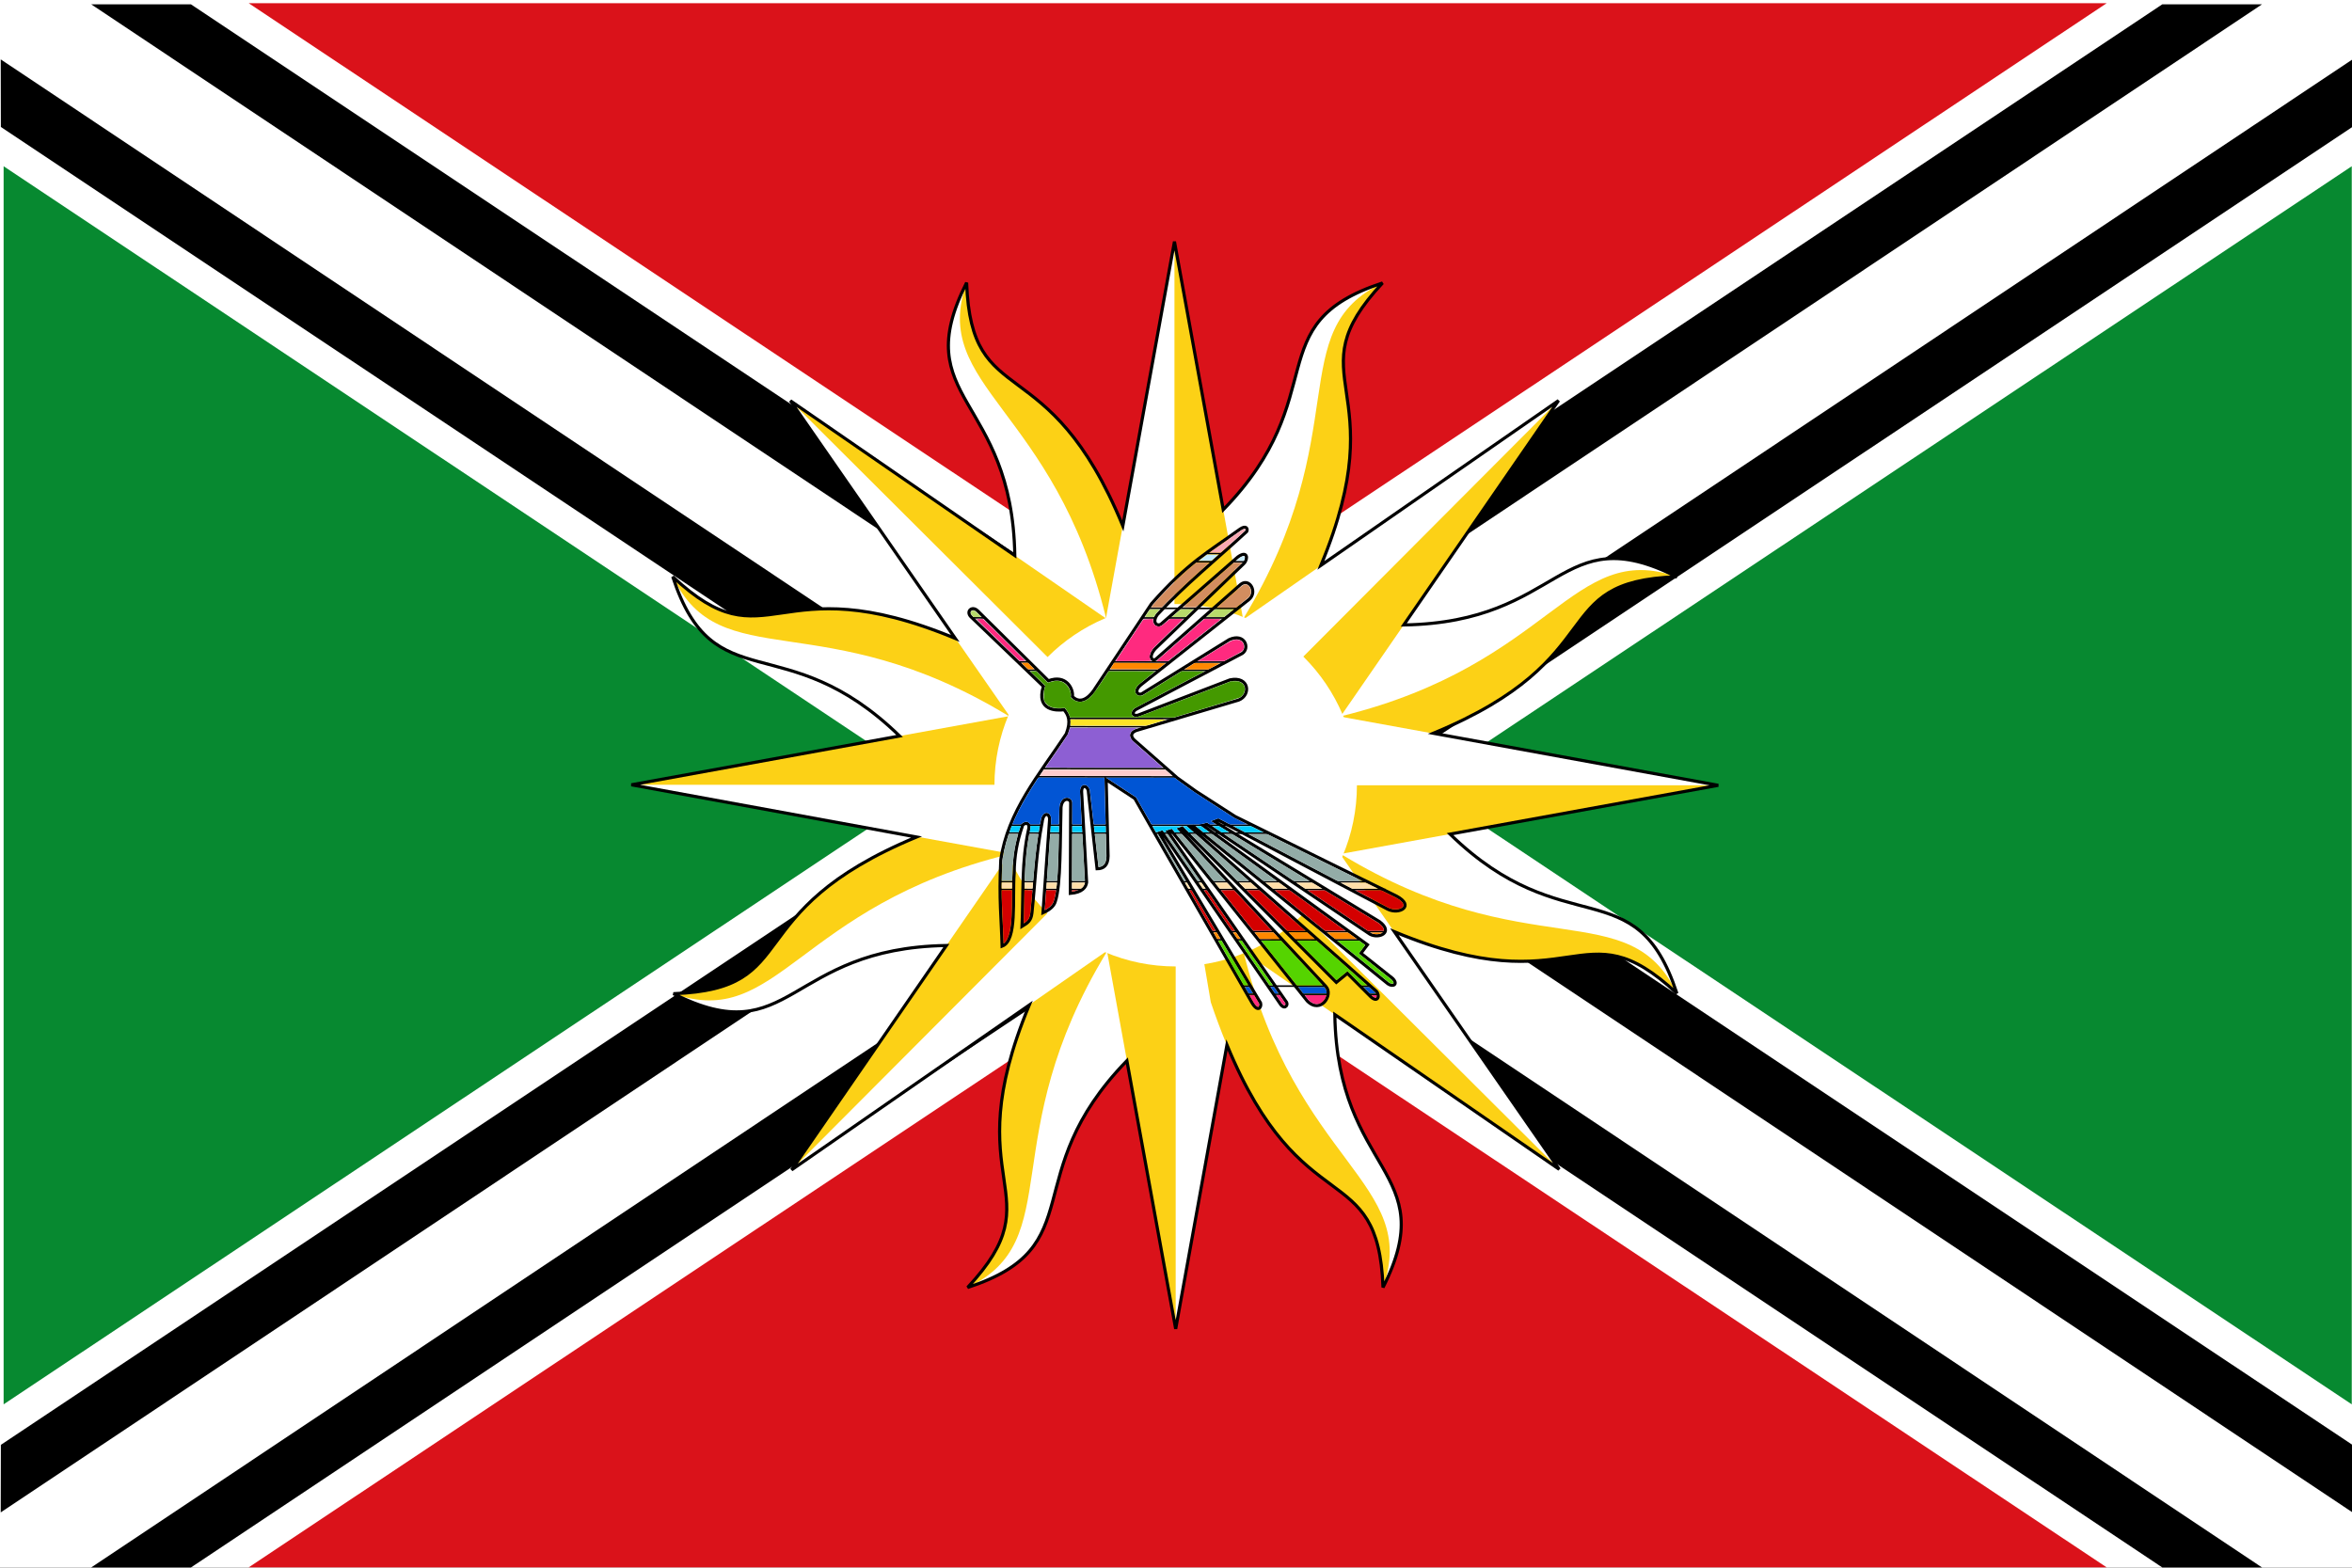
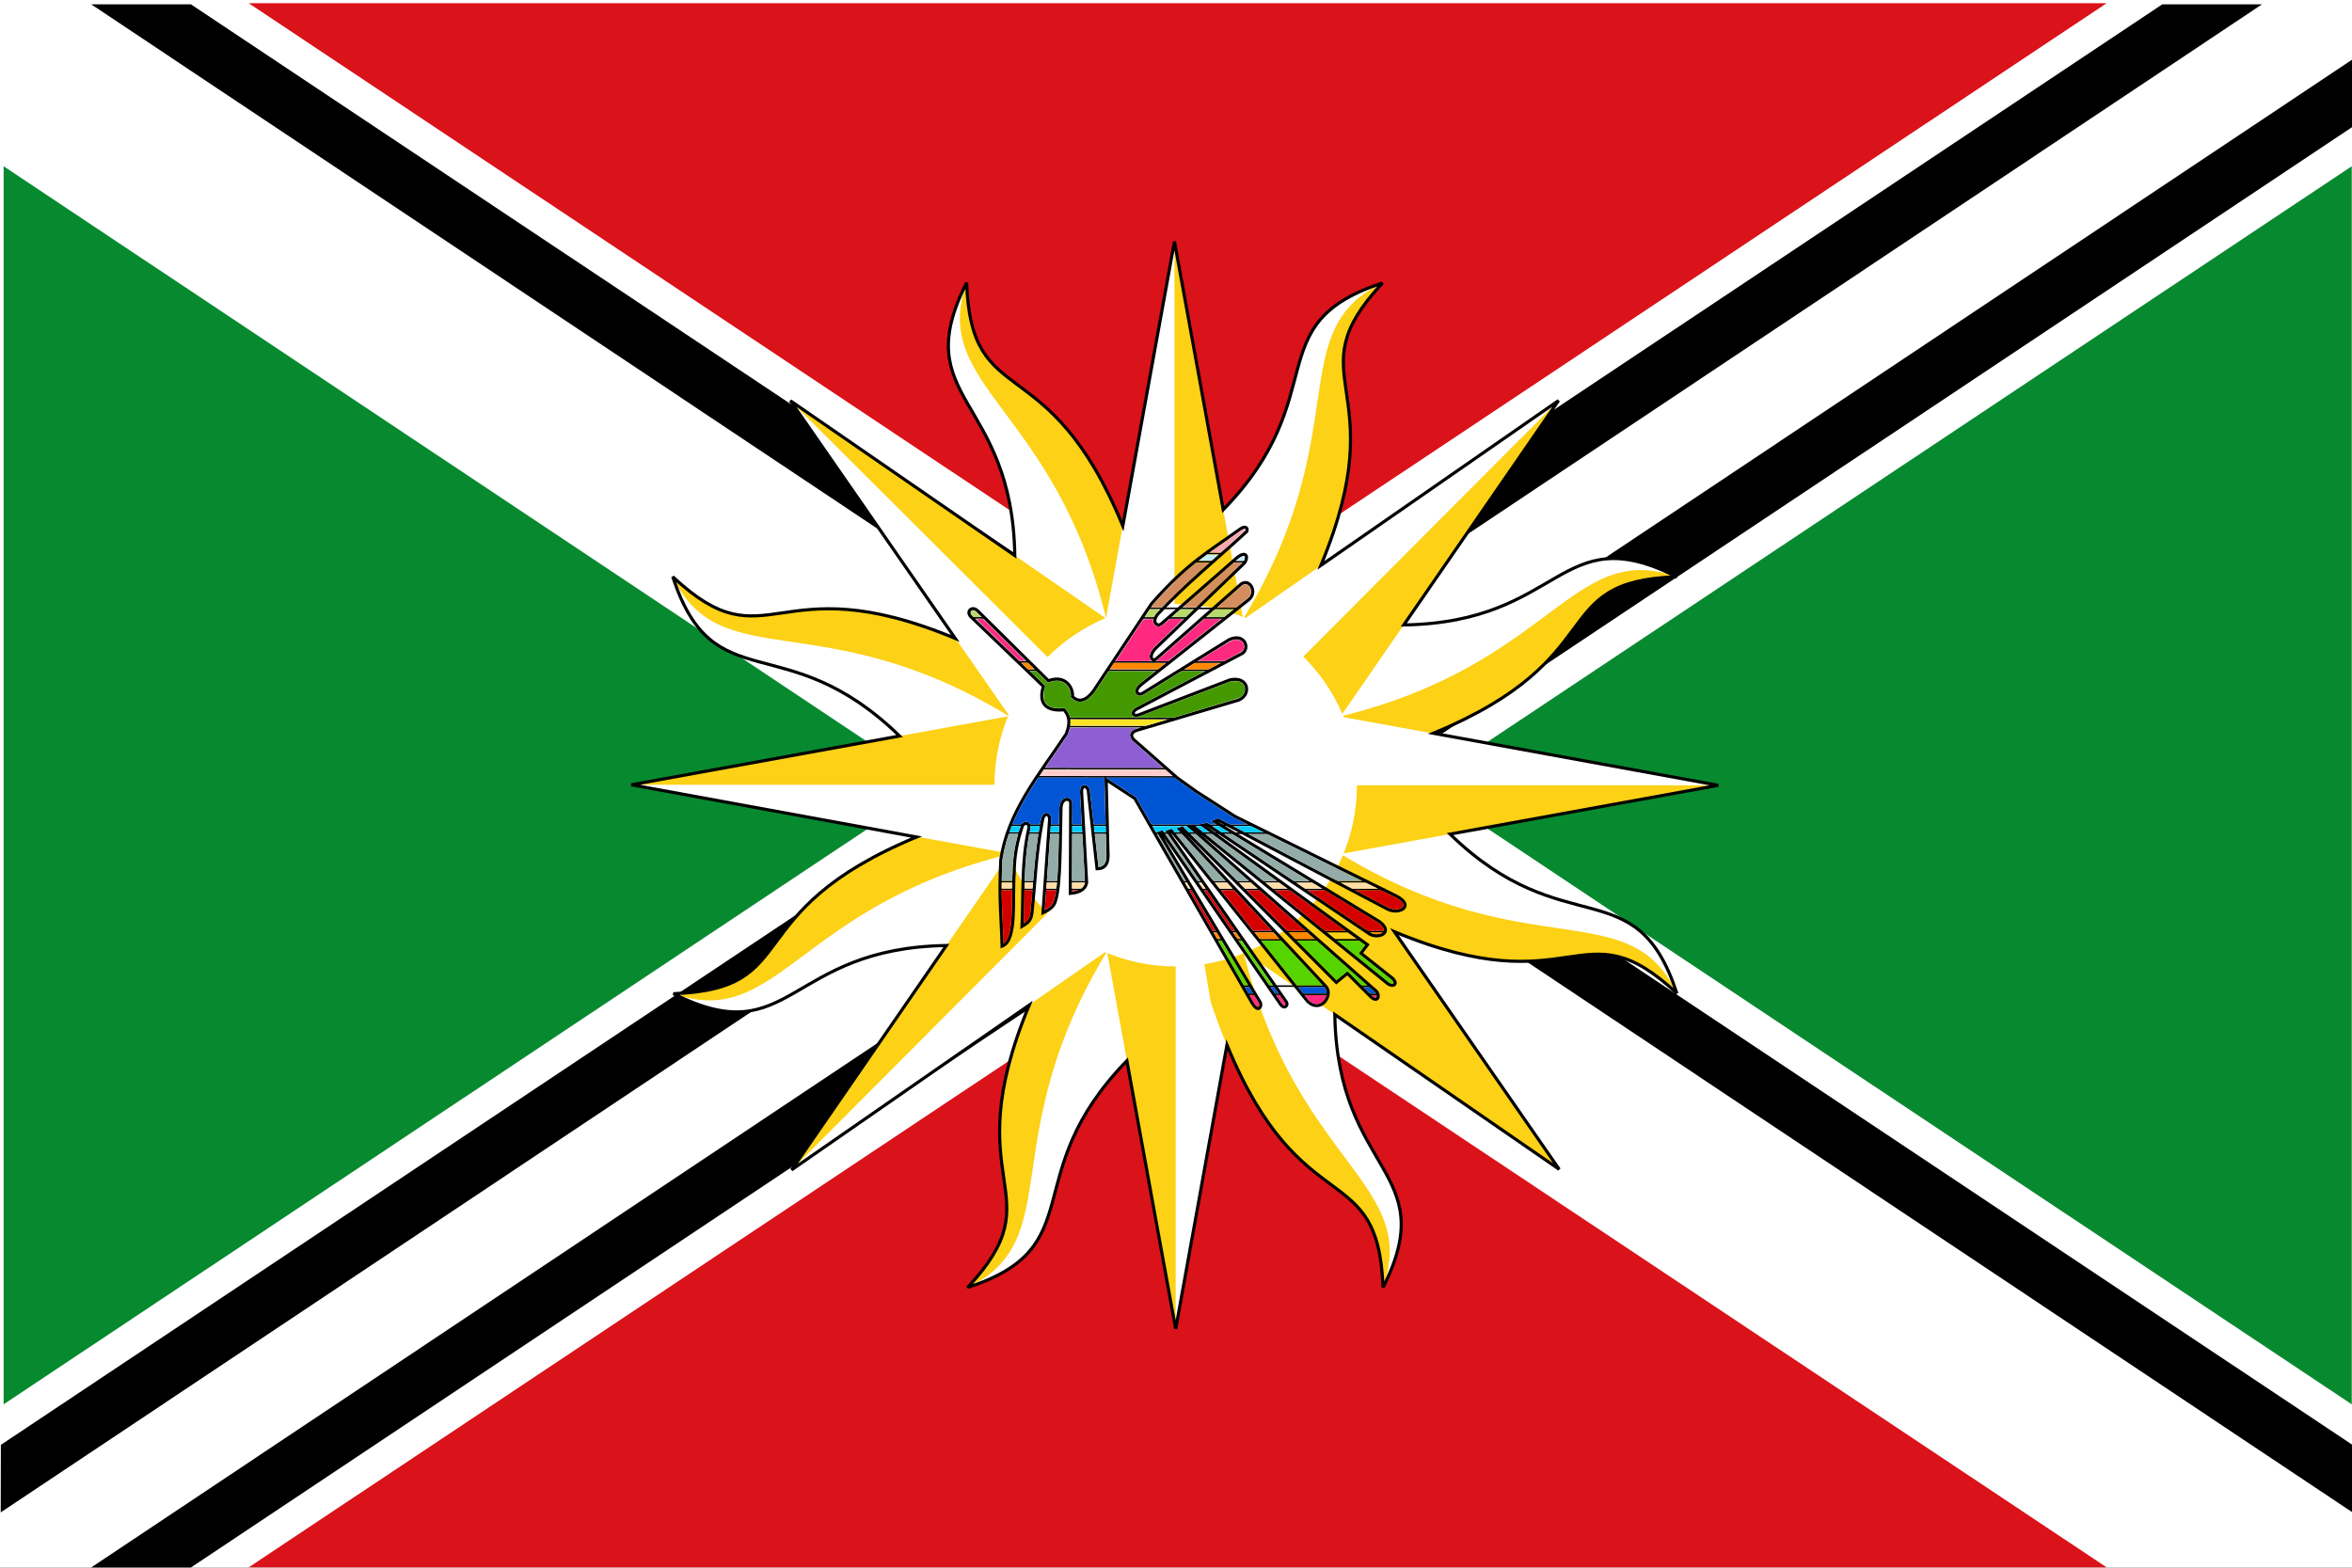
<svg xmlns="http://www.w3.org/2000/svg" xmlns:ns1="http://www.inkscape.org/namespaces/inkscape" xmlns:ns2="http://sodipodi.sourceforge.net/DTD/sodipodi-0.dtd" width="750" height="500" id="svg2" version="1.1" ns1:version="0.48.4 r9939" ns2:docname="Bandera Província Santo Domingo de los Tsáchilas.svg">
  <rect width="100%" height="100%" fill="#333333" stroke="none" />
  <defs id="defs4" />
  <ns2:namedview id="base" pagecolor="#ffffff" bordercolor="#666666" borderopacity="1.0" ns1:pageopacity="0.0" ns1:pageshadow="2" ns1:zoom="0.998" ns1:cx="375" ns1:cy="250" ns1:document-units="px" ns1:current-layer="layer1" showgrid="false" ns1:window-width="1366" ns1:window-height="716" ns1:window-x="-8" ns1:window-y="-8" ns1:window-maximized="1" showguides="true" ns1:guide-bbox="true" />
  <g ns1:label="Capa 1" ns1:groupmode="layer" id="layer1" transform="translate(0,-552.362)">
    <rect style="fill:#ffffff;fill-opacity:1;stroke:none" id="rect2985" width="750.004" height="499.998" x="0" y="552.364" />
    <path style="fill:#078930;fill-opacity:1;stroke:none" d="m 749.922,605.383 -296.339,197.416 296.339,197.461" id="path3801" />
    <path style="fill:#da121a;fill-opacity:1;stroke:none" d="M 671.77,1052.26 375.461,854.917 79.307,1052.26" id="path3799" />
    <path style="fill:#078930;fill-opacity:1;stroke:none" d="M 1.155,1000.26 297.471,802.862 1.155,605.383" id="path3797" />
    <path style="fill:#da121a;fill-opacity:1;stroke:none" d="M 79.307,553.383 375.501,750.754 671.77,553.383" id="path3004" />
    <path id="path3777" style="fill:#000000;stroke:#000000;stroke-width:1px;stroke-linecap:butt;stroke-linejoin:miter;stroke-opacity:1" d="m 749.621,592.584 -688.887,459.208 -30,0 718.926,-479.55 z" ns1:connector-curvature="0" ns2:nodetypes="ccccc" />
-     <path id="path3781" style="fill:#000000;stroke:#000000;stroke-width:1px;stroke-linecap:butt;stroke-linejoin:miter;stroke-opacity:1" d="M 689.66,1051.792 0.773,592.584 0.734,572.242 719.66,1051.792 z" ns1:connector-curvature="0" ns2:nodetypes="ccccc" />
    <path id="path3785" style="fill:#000000;stroke:#000000;stroke-width:1px;stroke-linecap:butt;stroke-linejoin:miter;stroke-opacity:1" d="M 749.621,1013.449 60.734,554.242 l -30,-5e-5 718.926,479.55 z" ns1:connector-curvature="0" ns2:nodetypes="ccccc" />
    <path id="path3789" style="fill:#000000;stroke:#000000;stroke-width:1px;stroke-linecap:butt;stroke-linejoin:miter;stroke-opacity:1" d="M 689.66,554.242 0.773,1013.449 0.734,1033.792 719.66,554.242 z" ns1:connector-curvature="0" ns2:nodetypes="ccccc" />
    <g id="g4239" transform="matrix(2.011,4.854,-4.854,2.011,1800.422,815.747)" style="fill:#fcd116;stroke:#000000;stroke-width:0.095;stroke-miterlimit:4;stroke-opacity:1;stroke-dasharray:none" />
    <g id="g4631" transform="translate(-1425.522,-12.939)">
      <path style="fill:#fcd116;stroke:none" ns1:connector-curvature="0" d="m 1800.422,815.747 4.997,70.313 c -64.971,47.018 -25.305,74.822 -71.348,89.873 30.648,-32.801 -9.363,-32.313 25.65,-103.114" id="path3431" />
      <path id="path4196" style="fill:#ffffff;stroke:none" d="m 1778.305,869.142 c -35.847,59.082 -12.337,91.568 -44.234,106.79 46.043,-15.05 6.377,-42.854 71.348,-89.873 l -4.997,-70.313 z" ns1:connector-curvature="0" ns2:nodetypes="ccccc" />
      <path id="path4341" d="m 1800.349,815.623 -46.101,53.326 c -79.209,-12.569 -70.745,35.126 -113.979,13.28 44.862,-1.594 16.181,-29.495 90.963,-54.92" ns1:connector-curvature="0" style="fill:#fcd116;stroke:none" />
      <path ns2:nodetypes="ccccc" ns1:connector-curvature="0" d="m 1746.989,837.825 c -67.099,16.537 -73.383,56.141 -106.72,44.404 43.234,21.846 34.771,-25.849 113.979,-13.28 l 46.101,-53.326 z" style="fill:#ffffff;stroke:none" id="path4343" />
      <path ns2:nodetypes="ccc" id="straightray" d="m 1831.946,815.747 -31.524,173.384 -31.524,-173.384" ns1:connector-curvature="0" style="fill:#fcd116;stroke:none" />
      <path style="fill:#fcd116;stroke:none" ns1:connector-curvature="0" d="M 1822.676,837.879 1677.943,938.419 1778.023,793.368" id="path4345" ns2:nodetypes="ccc" />
      <path ns2:nodetypes="ccccc" style="fill:#ffffff;stroke:none" ns1:connector-curvature="0" d="m 1800.422,815.747 31.524,0 -31.524,173.384 0,-173.384 0,173.384" id="path4192" />
      <path id="path4347" d="m 1800.349,815.623 22.326,22.256 -144.732,100.54 122.406,-122.795 -122.406,122.795" ns1:connector-curvature="0" style="fill:#ffffff;stroke:none" ns2:nodetypes="ccccc" />
      <path style="fill:#fcd116;stroke:none" ns1:connector-curvature="0" d="m 1800.238,815.602 -70.313,4.997 c -47.018,-64.971 -74.822,-25.305 -89.873,-71.348 32.801,30.647 32.313,-9.363 103.114,25.65" id="path3431-1" />
      <path id="path4196-2" style="fill:#ffffff;stroke:none" d="m 1746.843,793.485 c -59.082,-35.847 -91.568,-12.337 -106.79,-44.234 15.05,46.043 42.854,6.377 89.873,71.348 l 70.313,-4.997 z" ns1:connector-curvature="0" ns2:nodetypes="ccccc" />
      <path id="path4341-3" d="m 1800.362,815.53 -53.326,-46.101 c 12.569,-79.209 -35.126,-70.745 -13.28,-113.979 1.594,44.862 29.495,16.181 54.919,90.963" ns1:connector-curvature="0" style="fill:#fcd116;stroke:none" />
      <path ns2:nodetypes="ccccc" ns1:connector-curvature="0" d="m 1778.16,762.17 c -16.537,-67.099 -56.141,-73.383 -44.404,-106.72 -21.846,43.234 25.849,34.771 13.28,113.979 l 53.326,46.101 z" style="fill:#ffffff;stroke:none" id="path4343-4" />
      <path style="fill:#fcd116;stroke:none" ns1:connector-curvature="0" d="m 1778.107,837.856 -100.54,-144.732 145.051,100.08" id="path4345-1" ns2:nodetypes="ccc" />
      <path id="path4347-1" d="m 1800.362,815.53 -22.256,22.326 -100.54,-144.732 122.795,122.406 -122.795,-122.406" ns1:connector-curvature="0" style="fill:#ffffff;stroke:none" ns2:nodetypes="ccccc" />
      <path ns2:nodetypes="ccc" id="straightray-3" d="M 1800.238,847.127 1626.855,815.602 1800.238,784.078" ns1:connector-curvature="0" style="fill:#fcd116;stroke:none" />
      <path ns2:nodetypes="ccccc" style="fill:#ffffff;stroke:none" ns1:connector-curvature="0" d="m 1800.238,815.602 0,31.524 -173.384,-31.524 173.384,0 -173.384,0" id="path4192-8" />
      <path id="path4526" d="m 1800.032,815.737 -4.997,-70.313 c 64.971,-47.018 25.305,-74.822 71.348,-89.873 -30.648,32.801 9.363,32.313 -25.65,103.114" ns1:connector-curvature="0" style="fill:#fcd116;stroke:none" />
      <path ns2:nodetypes="ccccc" ns1:connector-curvature="0" d="m 1822.149,762.342 c 35.847,-59.082 12.337,-91.568 44.234,-106.79 -46.043,15.05 -6.377,42.854 -71.348,89.873 l 4.997,70.313 z" style="fill:#ffffff;stroke:none" id="path4528" />
      <path style="fill:#fcd116;stroke:none" ns1:connector-curvature="0" d="m 1800.105,815.861 46.101,-53.326 c 79.209,12.569 70.745,-35.126 113.979,-13.28 -44.862,1.594 -16.181,29.495 -90.963,54.92" id="path4532" />
      <path id="path4534" style="fill:#ffffff;stroke:none" d="m 1853.465,793.659 c 67.099,-16.537 73.383,-56.141 106.72,-44.404 -43.234,-21.846 -34.771,25.849 -113.979,13.28 l -46.101,53.326 z" ns1:connector-curvature="0" ns2:nodetypes="ccccc" />
      <path ns2:nodetypes="ccc" id="path4536" d="M 1777.779,793.605 1922.511,693.066 1822.431,838.117" ns1:connector-curvature="0" style="fill:#fcd116;stroke:none" />
      <path ns2:nodetypes="ccccc" style="fill:#ffffff;stroke:none" ns1:connector-curvature="0" d="m 1800.105,815.861 -22.326,-22.256 144.732,-100.54 -122.406,122.795 122.406,-122.795" id="path4538" />
      <path style="fill:#fcd116;stroke:none" ns1:connector-curvature="0" d="m 1768.508,815.737 31.524,-173.384 31.524,173.384" id="path4540" ns2:nodetypes="ccc" />
      <path id="path4542" d="m 1800.032,815.737 -31.524,0 31.524,-173.384 0,173.384 0,-173.384" ns1:connector-curvature="0" style="fill:#ffffff;stroke:none" ns2:nodetypes="ccccc" />
      <path id="path4504" d="m 1800.053,815.769 70.313,-4.997 c 47.018,64.971 74.822,25.305 89.873,71.348 -32.801,-30.647 -32.313,9.363 -103.114,-25.65" ns1:connector-curvature="0" style="fill:#fcd116;stroke:none" />
      <path ns2:nodetypes="ccccc" ns1:connector-curvature="0" d="m 1853.448,837.886 c 59.082,35.847 91.568,12.337 106.79,44.234 -15.05,-46.043 -42.854,-6.377 -89.873,-71.348 l -70.313,4.997 z" style="fill:#ffffff;stroke:none" id="path4506" />
      <path style="fill:#fcd116;stroke:none" ns1:connector-curvature="0" d="m 1799.929,815.841 53.326,46.101 c -12.569,79.209 35.126,70.745 13.28,113.979 -1.594,-44.862 -29.495,-16.181 -54.919,-90.963" id="path4510" />
      <path id="path4512" style="fill:#ffffff;stroke:none" d="m 1822.13,869.201 c 16.537,67.099 56.141,73.383 44.404,106.72 21.846,-43.234 -25.849,-34.771 -13.28,-113.979 l -53.326,-46.101 z" ns1:connector-curvature="0" ns2:nodetypes="ccccc" />
      <path ns2:nodetypes="ccc" id="path4498" d="M 1822.184,793.515 1922.724,938.247 1777.673,838.168" ns1:connector-curvature="0" style="fill:#fcd116;stroke:none" />
-       <path ns2:nodetypes="ccccc" style="fill:#ffffff;stroke:none" ns1:connector-curvature="0" d="m 1799.929,815.841 22.256,-22.326 100.54,144.732 -122.795,-122.406 122.795,122.406" id="path4514" />
      <path style="fill:#fcd116;stroke:none" ns1:connector-curvature="0" d="m 1800.053,784.244 173.384,31.524 -173.384,31.524" id="path4516" ns2:nodetypes="ccc" />
      <path id="path4518" d="m 1800.053,815.769 0,-31.524 173.384,31.524 -173.384,0 173.384,0" ns1:connector-curvature="0" style="fill:#ffffff;stroke:none" ns2:nodetypes="ccccc" />
      <path id="path4520" style="fill:none;stroke:#000000;stroke-width:1;stroke-miterlimit:4;stroke-opacity:1;stroke-dasharray:none" d="m 1973.436,815.769 -85.529,15.562 c 36.543,35.49 59.252,10.779 72.331,50.789 -30.637,-28.625 -32.233,4.391 -90.08,-19.658 l 52.566,75.785 -71.56,-49.361 c 0.826,50.934 34.355,49.465 15.37,87.035 -1.489,-41.903 -25.928,-19.646 -49.766,-77.347 l -16.347,90.558 -15.562,-85.529 c -35.49,36.543 -10.779,59.252 -50.789,72.331 28.625,-30.637 -4.391,-32.233 19.658,-90.08 l -75.785,52.566 49.361,-71.56 c -50.934,0.826 -49.465,34.355 -87.035,15.37 41.903,-1.489 19.646,-25.928 77.52,-49.973 l -90.936,-16.654 85.529,-15.562 c -36.543,-35.49 -59.252,-10.779 -72.331,-50.789 30.637,28.625 32.233,-4.391 90.08,19.658 l -52.566,-75.785 71.56,49.361 c -0.826,-50.934 -34.355,-49.465 -15.37,-87.035 1.489,41.903 25.928,19.646 49.815,77.581 l 16.461,-90.679 15.562,85.529 c 35.49,-36.543 10.779,-59.252 50.789,-72.331 -28.625,30.637 4.391,32.233 -19.658,90.08 l 75.785,-52.566 -49.361,71.56 c 50.934,-0.826 49.465,-34.355 87.035,-15.37 -41.903,1.489 -19.646,25.928 -77.605,49.915 z" ns1:connector-curvature="0" ns2:nodetypes="ccccccccccccccccccccccccccccccccc" />
      <circle transform="matrix(5.254,0,0,5.254,1800.422,815.747)" id="circle3450" d="M 11,0 C 11,6.075 6.075,11 0,11 -6.075,11 -11,6.075 -11,0 c 0,-6.075 4.925,-11 11,-11 6.075,0 11,4.925 11,11 z" cy="0" cx="0" r="11" ns2:cx="0" ns2:cy="0" ns2:rx="11" ns2:ry="11" style="fill:#ffffff;stroke:none" />
    </g>
    <g id="g5007" transform="translate(-795.604,-10.666)">
      <path ns2:nodetypes="ccccccccccccccccccccccccccccccccccccccccccccccccccccccccccccccccccccccccccccccccccccc" transform="translate(0,552.362)" ns1:connector-curvature="0" id="path4667" d="m 1163.736,276.314 -6.249,-10.98 -9.162,-6.019 0.61,24.383 c -0.029,2.965 -1.394,4.032 -3.498,4.048 l -2.742,-24.299 c 0.023,-2.2 -2.469,-3.022 -2.171,0.204 l 1.575,28.448 c -0.22,1.536 -1.339,3.183 -5.187,3.505 l 0.107,-28.868 c 0.044,-1.431 -2.721,-2.016 -3.084,1.402 -0.318,10.024 -0.02,24.924 -1.835,30.073 -0.278,0.992 -1.145,2.37 -3.912,3.57 l 2.103,-29.578 c 0.204,-2.099 -1.987,-2.873 -2.383,0.701 -1.985,10.257 -2.16,18.53 -3.251,28.966 -0.28,2.611 -1.516,3.223 -3.152,4.235 0.491,-10.559 -0.234,-20.646 2.197,-31.378 0.21,-2.351 -2.168,-1.28 -2.103,-0.561 -1.695,4.878 -2.557,9.467 -2.602,15.003 -0.641,8.373 1.024,21.45 -3.846,23.266 -0.214,-8.809 -1.046,-14.682 -0.421,-27.476 2.252,-15.541 12.245,-27.176 20.887,-40.232 1.632,-4.203 0.611,-6.084 -0.701,-7.71 -2.386,0.338 -9.009,0.34 -6.593,-7.452 L 1105.199,207.366 c -1.668,-1.692 0.389,-3.646 2.186,-1.85 l 22.536,22.284 c 5.654,-2.158 8.012,2.603 7.652,5.045 3.021,3.002 6.081,-0.632 7.375,-2.792 l 17.841,-26.817 c 11.444,-13.031 18.161,-16.555 28.258,-23.825 1.907,-1.303 2.548,-0.148 2.106,0.776 -9.527,8.802 -19.757,17.04 -28.48,26.485 -1.765,2.336 -0.322,3.862 1.108,3.103 l 24.546,-21.468 c 3.1,-2.249 3.344,0.602 1.938,2.075 l -28.258,27.15 c -2.423,2.675 -0.93,4.242 0.222,3.324 l 27.039,-23.825 c 2.831,-2.159 5.445,2.578 2.549,4.876 l -34.353,27.15 c -2.57,2.09 -0.885,3.635 0.443,2.77 l 27.704,-17.176 c 4.958,-2.19 6.639,2.807 4.1,4.433 l -33.466,17.62 c -1.542,0.636 -1.941,2.371 0.111,2.106 l 29.477,-11.303 c 6.152,-1.275 6.742,4.848 2.77,6.427 l -31.693,9.419 c -3.25,0.756 -2.672,2.403 -1.662,3.324 l 13.741,12.079 5.936,4.26 12.553,8.084 51.434,25.369 c 5.954,3.177 0.892,5.988 -2.784,4.177 l -54.059,-28.439 -1.197,0.454 52.618,31.96 c 4.574,3.439 -0.166,5.564 -3.04,4 l -52.023,-35.031 -1.28,0.32 52.503,38.071 -2.08,2.72 10.081,8.001 c 1.906,1.869 0.186,2.877 -1.44,1.76 l -62.047,-50.243 -1.12,0.16 59.487,52.483 c 1.2,1.457 0.403,3.704 -1.76,1.76 l -7.521,-7.521 -3.52,2.88 -49.109,-49.222 -0.96,0.32 46.709,50.182 c 2.538,2.683 -1.649,9.009 -5.921,4.641 l -43.345,-54.327 -1.079,0.332 37.864,54.475 c 0.502,1.1 -0.876,2.501 -2.24,0.16 l -37.53,-54.472 -0.864,0.303 32.313,54.169 c 0.403,1.432 -0.899,3.272 -2.88,-0.32 z" style="fill:none;stroke:#000000;stroke-width:1px;stroke-linecap:butt;stroke-linejoin:miter;stroke-opacity:1" />
      <path ns2:nodetypes="cccccccc" ns1:connector-curvature="0" id="path4669" d="m 1105.565,760.095 3.985,10e-4 m 50.059,0.018 4.23,10e-4 m 4.238,0.001 5.97,0.002 m 4.864,0.002 7.502,0.003" style="fill:none;stroke:#000000;stroke-width:0.5;stroke-linecap:butt;stroke-linejoin:miter;stroke-miterlimit:4;stroke-opacity:1;stroke-dasharray:none" />
      <path ns1:connector-curvature="0" id="path4669-4" d="m 1162.077,757.036 28.46,0.074" style="fill:none;stroke:#000000;stroke-width:0.5;stroke-linecap:butt;stroke-linejoin:miter;stroke-miterlimit:4;stroke-opacity:1;stroke-dasharray:none" />
      <path ns2:nodetypes="cccccc" ns1:connector-curvature="0" id="path4669-2" d="m 1123,776.768 3.506,0.003 m 21.914,0.019 16.938,0.015 m 6.481,0.006 9.801,0.009" style="fill:none;stroke:#000000;stroke-width:0.5;stroke-linecap:butt;stroke-linejoin:miter;stroke-miterlimit:4;stroke-opacity:1;stroke-dasharray:none" />
      <path ns2:nodetypes="cccccc" ns1:connector-curvature="0" id="path4669-7" d="m 1120.196,774.157 3.775,0.003 m 26.402,0.018 18.2,0.013 m 7.244,0.005 10.929,0.008" style="fill:none;stroke:#000000;stroke-width:0.5;stroke-linecap:butt;stroke-linejoin:miter;stroke-miterlimit:4;stroke-opacity:1;stroke-dasharray:none" />
      <path ns2:nodetypes="cc" style="fill:none;stroke:#000000;stroke-width:0.5;stroke-linecap:butt;stroke-linejoin:miter;stroke-miterlimit:4;stroke-opacity:1;stroke-dasharray:none" d="m 1136.29,794.783 25.227,0.024" id="path4710" ns1:connector-curvature="0" />
      <path ns2:nodetypes="cc" style="fill:none;stroke:#000000;stroke-width:0.5;stroke-linecap:butt;stroke-linejoin:miter;stroke-miterlimit:4;stroke-opacity:1;stroke-dasharray:none" d="m 1136.396,792.168 34.356,0.024" id="path4712" ns1:connector-curvature="0" />
      <path ns2:nodetypes="cc" ns1:connector-curvature="0" id="path4714" d="m 1125.935,810.773 44.674,0.042" style="fill:none;stroke:#000000;stroke-width:0.5;stroke-linecap:butt;stroke-linejoin:miter;stroke-miterlimit:4;stroke-opacity:1;stroke-dasharray:none" />
      <path ns2:nodetypes="cc" ns1:connector-curvature="0" id="path4716" d="m 1127.796,808.162 40.092,0.028" style="fill:none;stroke:#000000;stroke-width:0.5;stroke-linecap:butt;stroke-linejoin:miter;stroke-miterlimit:4;stroke-opacity:1;stroke-dasharray:none" />
      <path ns2:nodetypes="cccccccccccc" style="fill:none;stroke:#000000;stroke-width:0.5;stroke-linecap:butt;stroke-linejoin:miter;stroke-miterlimit:4;stroke-opacity:1;stroke-dasharray:none" d="m 1116.785,828.722 3.904,0.002 m 2.519,0.002 3.999,0.003 m 2.959,0.002 3.715,0.002 m 3.054,0.002 4.089,0.003 m 3.258,0.002 4.412,0.003 m 15.069,0.01 36.654,0.023" id="path4718" ns1:connector-curvature="0" />
      <path ns2:nodetypes="cccccccccccc" style="fill:none;stroke:#000000;stroke-width:0.5;stroke-linecap:butt;stroke-linejoin:miter;stroke-miterlimit:4;stroke-opacity:1;stroke-dasharray:none" d="m 1117.667,826.198 3.936,0.002 m 1.952,9.1e-4 4.03,0.002 m 2.456,10e-4 3.715,0.002 m 3.18,10e-4 4.225,0.002 m 2.579,10e-4 5.023,0.002 m 13.44,0.006 33.056,0.015" id="path4720" ns1:connector-curvature="0" />
      <path ns2:nodetypes="cccccccccccccccccccccc" ns1:connector-curvature="0" id="path4722" d="m 1114.531,846.681 4.154,0.002 m 3.115,10e-4 3.617,0.002 m 3.366,10e-4 3.796,0.002 m 4.333,0.002 3.939,0.002 m 33.084,0.014 2.139,9.2e-4 m 2.464,0.001 2.371,10e-4 m 3.162,10e-4 5.673,0.002 m 2.557,10e-4 5.44,0.002 m 3.162,10e-4 6.324,0.003 m 4.109,0.002 7.248,0.003 m 7.478,0.003 11.425,0.005" style="fill:none;stroke:#000000;stroke-width:0.5;stroke-linecap:butt;stroke-linejoin:miter;stroke-miterlimit:4;stroke-opacity:1;stroke-dasharray:none" />
      <path ns2:nodetypes="cccccccccccccccccccccc" ns1:connector-curvature="0" id="path4724" d="m 1114.45,844.239 4.401,10e-4 m 2.928,9.3e-4 3.637,10e-4 m 3.437,10e-4 4.437,10e-4 m 3.401,0.001 5.386,0.002 m 30.454,0.01 1.917,6.1e-4 m 2.631,8.4e-4 2.006,6.3e-4 m 3.032,9.7e-4 5.261,0.002 m 2.319,7.4e-4 5.351,0.002 m 2.987,9.5e-4 5.975,0.002 m 3.612,10e-4 6.867,0.002 m 7.025,0.002 10.29,0.003" style="fill:none;stroke:#000000;stroke-width:0.5;stroke-linecap:butt;stroke-linejoin:miter;stroke-miterlimit:4;stroke-opacity:1;stroke-dasharray:none" />
      <path ns2:nodetypes="cccccccccc" style="fill:none;stroke:#000000;stroke-width:0.5;stroke-linecap:butt;stroke-linejoin:miter;stroke-miterlimit:4;stroke-opacity:1;stroke-dasharray:none" d="m 1183.131,862.74 2.532,0.002 m 3.919,0.004 2.451,0.002 m 4.833,0.005 7.635,0.007 m 3.751,0.004 7.502,0.007 m 4.882,0.005 8.822,0.008" id="path4710-3" ns1:connector-curvature="0" />
      <path ns2:nodetypes="cccccccccccc" style="fill:none;stroke:#000000;stroke-width:0.5;stroke-linecap:butt;stroke-linejoin:miter;stroke-miterlimit:4;stroke-opacity:1;stroke-dasharray:none" d="m 1181.643,860.128 2.242,0.002 m 3.982,0.003 2.309,0.002 m 4.819,0.003 7.161,0.005 m 3.48,0.002 7.228,0.005 m 4.618,0.003 8.533,0.006 m 5.22,0.004 6.19,0.004" id="path4712-1" ns1:connector-curvature="0" />
      <path ns2:nodetypes="cccccccc" style="fill:none;stroke:#000000;stroke-width:0.5;stroke-linecap:butt;stroke-linejoin:miter;stroke-miterlimit:4;stroke-opacity:1;stroke-dasharray:none" d="m 1193.046,880.137 2.794,0.003 m 5.889,0.006 2.391,0.002 m 6.443,0.006 8.482,0.008 m 12.71,0.012 3.347,0.003" id="path4710-9" ns1:connector-curvature="0" />
      <path ns2:nodetypes="cccccccc" style="fill:none;stroke:#000000;stroke-width:0.5;stroke-linecap:butt;stroke-linejoin:miter;stroke-miterlimit:4;stroke-opacity:1;stroke-dasharray:none" d="m 1191.738,877.525 2.668,0.002 m 5.638,0.004 2.466,0.002 6.216,0.004 9.488,0.007 m 11.033,0.008 3.593,0.002" id="path4712-8" ns1:connector-curvature="0" />
      <path ns2:nodetypes="cccc" style="fill:#f9a8b3;stroke:#000000;stroke-width:0.5;stroke-linecap:butt;stroke-linejoin:miter;stroke-miterlimit:4;stroke-opacity:1;stroke-dasharray:none" d="m 1176.568,742.179 5.606,0.005 m 6.329,0.006 4.304,0.004" id="path4710-6" ns1:connector-curvature="0" />
      <path ns2:nodetypes="cc" style="fill:#f9a8b3;stroke:#000000;stroke-width:0.5;stroke-linecap:butt;stroke-linejoin:miter;stroke-miterlimit:4;stroke-opacity:1;stroke-dasharray:none" d="m 1179.859,739.566 5.28,0.004" id="path4712-5" ns1:connector-curvature="0" />
      <path transform="translate(0,552.362)" ns1:connector-curvature="0" id="path4767" d="m 1182.504,186.083 c 0.659,-0.468 2.119,-1.492 3.243,-2.276 1.124,-0.784 2.826,-1.98 3.783,-2.658 1.872,-1.326 2.284,-1.591 2.686,-1.724 0.342,-0.113 0.5,-0.045 0.5,0.214 0,0.178 -0.274,0.456 -1.952,1.981 -1.074,0.976 -2.846,2.571 -3.938,3.544 l -1.986,1.769 -1.768,0 -1.768,0 1.199,-0.851 z" style="fill:#f9a8b3;fill-opacity:1;stroke:none" />
      <path transform="translate(0,552.362)" ns1:connector-curvature="0" id="path4769" d="m 1179.213,188.522 1.307,-0.983 1.773,0.028 1.773,0.028 -1.077,0.954 -1.077,0.954 -2.003,9.5e-4 -2.003,9.4e-4 1.307,-0.983 z" style="fill:#c6ecff;fill-opacity:1;stroke:none" />
      <path transform="translate(0,552.362)" ns1:connector-curvature="0" id="path4771" d="m 1190.353,189.042 c 0.575,-0.53 1.502,-1.014 1.846,-0.965 0.297,0.042 0.37,0.464 0.181,1.037 l -0.129,0.39 -1.196,-0.004 -1.196,-0.004 0.494,-0.454 z" style="fill:#c6ecff;fill-opacity:1;stroke:none" />
      <path transform="translate(0,552.362)" ns1:connector-curvature="0" id="path4773" d="m 1162.934,204.01 c 0.509,-0.749 3.631,-4.129 6.06,-6.561 2.627,-2.63 4.204,-4.081 6.657,-6.123 l 1.444,-1.202 2.062,0 c 1.72,0 2.036,0.023 1.91,0.137 -0.083,0.075 -0.801,0.713 -1.596,1.417 -4.031,3.571 -8.534,7.785 -11.456,10.72 l -1.96,1.97 -1.682,0 -1.682,0 0.243,-0.358 0,0 z" style="fill:#d38d5f;fill-opacity:1;stroke:none" />
      <path transform="translate(0,552.362)" ns1:connector-curvature="0" id="path4775" d="m 1172.917,204.325 c 0,-0.023 3.645,-3.229 8.1,-7.125 l 8.1,-7.083 1.277,0.029 1.277,0.029 -7.388,7.096 -7.388,7.096 -1.988,0 c -1.094,0 -1.988,-0.019 -1.988,-0.042 z" style="fill:#d38d5f;fill-opacity:1;stroke:none" />
      <path transform="translate(0,552.362)" ns1:connector-curvature="0" id="path4777" d="m 1183.911,204.273 c 0.112,-0.108 1.899,-1.693 3.971,-3.52 2.264,-1.997 3.948,-3.406 4.22,-3.53 1.832,-0.835 3.214,2.093 1.799,3.811 -0.103,0.125 -1.093,0.948 -2.2,1.829 l -2.013,1.601 -2.99,0.003 c -2.945,0.003 -2.987,3.7e-4 -2.787,-0.194 l 0,0 z" style="fill:#d38d5f;fill-opacity:1;stroke:none" />
      <path transform="translate(0,552.362)" ns1:connector-curvature="0" id="path4779" d="m 1160.741,207.395 c 0,-0.038 0.352,-0.594 0.783,-1.234 l 0.783,-1.164 1.575,0 1.575,0 -0.647,0.684 c -0.356,0.376 -0.788,0.931 -0.961,1.233 l -0.314,0.549 -1.397,0.001 c -0.768,5.5e-4 -1.397,-0.03 -1.397,-0.069 z" style="fill:#b8da6b;fill-opacity:1;stroke:none" />
      <path transform="translate(0,552.362)" ns1:connector-curvature="0" id="path4781" d="m 1170.705,206.232 1.405,-1.232 2.049,-0.002 2.049,-0.002 -1.269,1.23 -1.269,1.23 -2.184,0.005 -2.184,0.005 1.405,-1.232 z" style="fill:#b8da6b;fill-opacity:1;stroke:none" />
      <path transform="translate(0,552.362)" ns1:connector-curvature="0" id="path4783" d="m 1180.431,207.35 c 0.068,-0.063 0.695,-0.618 1.393,-1.234 l 1.269,-1.12 2.942,0 2.942,0 -1.547,1.229 -1.548,1.229 -2.787,0.006 c -1.614,0.003 -2.735,-0.042 -2.664,-0.109 l 0,0 z" style="fill:#b8da6b;fill-opacity:1;stroke:none" />
      <path transform="translate(0,552.362)" ns1:connector-curvature="0" id="path4785" d="m 1105.676,207.018 c -0.215,-0.245 -0.429,-0.565 -0.475,-0.71 -0.179,-0.565 0.452,-1.064 1.09,-0.861 0.148,0.047 0.722,0.517 1.276,1.046 l 1.008,0.961 -1.253,0.005 -1.253,0.005 -0.392,-0.446 z" style="fill:#b8da6b;fill-opacity:1;stroke:none" />
      <path transform="translate(0,552.362)" ns1:connector-curvature="0" id="path4787" d="m 1155.783,214.809 4.45,-6.688 1.527,-0.004 1.527,-0.004 0,0.459 c 0,1.013 0.574,1.748 1.466,1.878 0.822,0.12 1.21,-0.07 2.561,-1.253 l 1.234,-1.08 2.207,-0.002 2.207,-0.002 -0.713,0.697 c -0.392,0.383 -2.35,2.26 -4.351,4.169 -2.001,1.91 -3.91,3.764 -4.243,4.121 -1.342,1.44 -1.831,3.11 -1.173,4 l 0.292,0.395 -5.721,0 -5.721,0 4.45,-6.688 z" style="fill:#c6a2c1;fill-opacity:1;stroke:none" />
      <path transform="translate(0,552.362)" ns1:connector-curvature="0" id="path4789" d="m 1113.737,214.769 c -6.834,-6.563 -6.987,-6.72 -6.561,-6.763 0.24,-0.024 0.793,-0.006 1.229,0.041 l 0.793,0.084 6.743,6.676 6.743,6.676 -0.974,0.003 -0.975,0.003 -6.997,-6.719 0,0 z" style="fill:#c6a2c1;fill-opacity:1;stroke:none" />
      <path transform="translate(0,552.362)" ns1:connector-curvature="0" id="path4791" d="m 1164.665,221.205 c 0.206,-0.161 3.642,-3.172 7.634,-6.691 l 7.259,-6.399 2.723,0 2.723,0 -0.367,0.304 c -0.202,0.167 -4.007,3.178 -8.456,6.691 l -8.088,6.387 -1.901,0 -1.901,0 0.375,-0.292 0,0 z" style="fill:#c6a2c1;fill-opacity:1;stroke:none" />
      <path transform="translate(0,552.362)" ns1:connector-curvature="0" id="path4793" d="m 1182.885,218.261 c 5.351,-3.316 5.804,-3.543 7.06,-3.541 1.398,0.002 2.315,0.875 2.315,2.204 0,1.123 -0.233,1.329 -3.447,3.039 l -2.854,1.519 -4.148,0.008 -4.148,0.008 5.222,-3.236 z" style="fill:#ff2a7f;fill-opacity:1;stroke:none" />
      <path transform="translate(0,552.362)" ns1:connector-curvature="0" id="path4795" d="m 1153.445,218.45 c 1.433,-2.18 6.394,-9.657 6.742,-10.162 0.01,-0.012 0.702,-0.064 1.541,-0.115 l 1.527,-0.094 0,0.583 c 0,1.069 0.787,1.834 1.886,1.834 0.626,0 0.939,-0.186 2.415,-1.436 l 1.118,-0.946 2.066,0.001 2.066,0.001 -1.624,1.593 c -0.893,0.876 -3.098,3.024 -4.9,4.774 -3.011,2.924 -3.31,3.254 -3.696,4.085 -0.48,1.034 -0.552,1.917 -0.2,2.454 0.121,0.185 0.22,0.367 0.22,0.405 0,0.038 -2.512,0.07 -5.582,0.07 l -5.582,0 2.003,-3.046 z" style="fill:#ff2a7f;fill-opacity:1;stroke:none" />
      <path transform="translate(0,552.362)" ns1:connector-curvature="0" id="path4797" d="m 1169.069,217.429 c 2.555,-2.237 5.982,-5.248 7.617,-6.691 l 2.971,-2.624 2.611,0 c 2.198,0 2.581,0.028 2.421,0.175 -0.105,0.096 -3.435,2.736 -7.401,5.867 -3.966,3.13 -7.679,6.062 -8.25,6.515 l -1.04,0.824 -1.787,7.8e-4 -1.787,6.5e-4 4.645,-4.067 z" style="fill:#ff2a7f;fill-opacity:1;stroke:none" />
      <path transform="translate(0,552.362)" ns1:connector-curvature="0" id="path4799" d="m 1116.82,217.64 c -2.133,-2.05 -5.193,-5.017 -6.801,-6.594 l -2.923,-2.867 0.952,-0.038 0.952,-0.038 2.426,2.336 c 1.335,1.285 4.356,4.269 6.713,6.632 l 4.287,4.296 -0.864,0 -0.864,0 -3.878,-3.726 0,0 z" style="fill:#ff2a7f;fill-opacity:1;stroke:none" />
      <path transform="translate(0,552.362)" ns1:connector-curvature="0" id="path4803" d="m 1122.386,223.089 -1.037,-1.012 1.016,-0.003 1.016,-0.003 1.012,1.015 1.012,1.015 -0.991,0 -0.991,0 -1.036,-1.012 z" style="fill:#ff8800;fill-opacity:1;stroke:none" />
      <path transform="translate(0,552.362)" ns1:connector-curvature="0" id="path4805" d="m 1149.68,223.985 c 0.038,-0.063 0.331,-0.52 0.65,-1.015 l 0.58,-0.899 3.576,0.013 c 1.967,0.007 5.639,0.038 8.161,0.069 l 4.585,0.056 -1.197,0.945 -1.197,0.945 -7.613,0 c -6.066,0 -7.599,-0.023 -7.543,-0.115 z" style="fill:#ff8800;fill-opacity:1;stroke:none" />
      <path transform="translate(0,552.362)" ns1:connector-curvature="0" id="path4807" d="m 1173.335,224.16 c 0.021,-0.018 0.751,-0.475 1.623,-1.016 l 1.584,-0.983 4.02,0.024 4.02,0.024 -1.88,0.992 -1.88,0.992 -3.763,0 c -2.069,0 -3.745,-0.015 -3.724,-0.033 z" style="fill:#ff8800;fill-opacity:1;stroke:none" />
      <path transform="translate(0,552.362)" ns1:connector-curvature="0" id="path4809" d="m 1136.75,239.205 c -0.1,-0.469 -0.651,-1.535 -1.118,-2.163 l -0.425,-0.572 -1.226,0.055 c -1.421,0.064 -2.352,-0.054 -3.31,-0.42 -0.813,-0.31 -1.6,-1.012 -1.963,-1.75 -0.246,-0.501 -0.257,-0.582 -0.254,-1.861 0,-1.143 0.038,-1.467 0.242,-2.231 l 0.24,-0.894 -2.396,-2.289 -2.396,-2.289 0.951,-0.026 0.951,-0.026 1.849,1.846 1.849,1.846 0.73,-0.226 c 1.704,-0.527 2.923,-0.51 4.076,0.058 1.489,0.733 2.674,2.806 2.494,4.366 l -0.054,0.465 0.481,0.406 c 1.602,1.352 3.445,1.345 5.242,-0.02 1.014,-0.77 1.793,-1.763 4.145,-5.283 l 2.305,-3.451 7.378,0 c 4.058,0 7.378,0.018 7.378,0.039 0,0.022 -1.157,0.954 -2.572,2.072 -1.414,1.118 -2.748,2.231 -2.965,2.474 -0.976,1.097 -1.039,2.354 -0.153,3.015 0.208,0.155 0.394,0.194 0.922,0.194 l 0.662,0 6.285,-3.898 6.285,-3.898 3.647,0.024 3.647,0.024 -11.118,5.851 c -6.115,3.218 -11.223,5.934 -11.351,6.035 -0.413,0.325 -0.762,0.975 -0.762,1.419 0,0.846 0.465,1.223 1.51,1.223 0.58,0 1.249,-0.247 15.437,-5.691 l 14.83,-5.691 1.107,-0.005 c 1.005,-0.005 1.154,0.017 1.619,0.235 1.101,0.516 1.59,1.235 1.58,2.322 -0.01,1.078 -0.663,2.135 -1.652,2.673 -0.253,0.138 -4.864,1.555 -10.706,3.291 l -10.262,3.049 -16.548,0 -16.548,0 -0.064,-0.3 z" style="fill:#449900;fill-opacity:1;stroke:none" />
      <path transform="translate(0,552.362)" ns1:connector-curvature="0" id="path4813" d="m 1136.972,241.111 0,-0.993 15.328,0.01 c 8.43,0.006 15.268,0.034 15.195,0.063 -0.073,0.029 -1.541,0.471 -3.262,0.983 l -3.129,0.93 -12.066,0 -12.066,0 0,-0.993 z" style="fill:#fde327;fill-opacity:1;stroke:none" />
      <path transform="translate(0,552.362)" ns1:connector-curvature="0" id="path4815" d="m 1129.022,255.419 c 0,-0.032 0.675,-1.031 1.5,-2.218 4.87,-7.008 5.552,-8.072 5.928,-9.24 l 0.363,-1.129 10.968,-0.024 c 9.668,-0.021 10.898,-0.002 10.373,0.165 -1.42,0.45 -2.254,1.253 -2.248,2.163 0.01,1.058 0.294,1.386 4.319,4.922 2.102,1.847 4.343,3.823 4.98,4.39 l 1.158,1.031 -18.67,0 c -10.268,0 -18.67,-0.026 -18.67,-0.059 z" style="fill:#8d5fd3;fill-opacity:1;stroke:none" />
      <path transform="translate(0,552.362)" ns1:connector-curvature="0" id="path4817" d="m 1127.83,257.134 0.67,-0.993 19.325,0 19.325,0 1.064,0.939 c 0.585,0.516 1.064,0.963 1.064,0.993 0,0.03 -9.476,0.054 -21.059,0.054 l -21.059,0 0.67,-0.993 z" style="fill:#ffcccc;fill-opacity:1;stroke:none" />
      <path transform="translate(0,552.362)" ns1:connector-curvature="0" id="path4823" d="m 1117.68,275.602 c 0.091,-0.252 0.255,-0.687 0.363,-0.967 l 0.197,-0.509 1.405,-0.018 1.405,-0.018 -0.048,0.154 c -0.026,0.085 -0.167,0.528 -0.313,0.986 l -0.265,0.832 -1.455,0 -1.455,0 0.167,-0.458 z" style="fill:#00ccff;fill-opacity:1;stroke:none" />
      <path transform="translate(0,552.362)" ns1:connector-curvature="0" id="path4825" d="m 1123.986,275.941 c 0.113,-0.364 0.244,-1.161 0.244,-1.481 l 0,-0.369 1.459,0 c 0.803,0 1.459,0.009 1.459,0.021 0,0.011 -0.076,0.447 -0.169,0.967 -0.093,0.521 -0.17,0.954 -0.17,0.964 -10e-5,0.009 -0.644,0.017 -1.43,0.017 -1.331,0 -1.427,-0.008 -1.393,-0.119 z" style="fill:#00ccff;fill-opacity:1;stroke:none" />
      <path transform="translate(0,552.362)" ns1:connector-curvature="0" id="path4827" d="m 1130.569,275.737 c 0.021,-0.177 0.058,-0.623 0.083,-0.991 l 0.044,-0.669 0.204,0.041 c 0.112,0.022 0.688,0.041 1.281,0.041 l 1.077,0 0,0.95 0,0.95 -1.364,0 -1.364,0 0.039,-0.322 z" style="fill:#00ccff;fill-opacity:1;stroke:none" />
      <path transform="translate(0,552.362)" ns1:connector-curvature="0" id="path4829" d="m 1137.534,275.11 0,-0.95 1.527,0 1.527,0 0,0.227 c 0,0.125 0.02,0.552 0.044,0.95 l 0.044,0.723 -1.571,0 -1.571,0 0,-0.95 z" style="fill:#00ccff;fill-opacity:1;stroke:none" />
      <path transform="translate(0,552.362)" ns1:connector-curvature="0" id="path4831" d="m 1144.661,276.074 c 0,-0.029 -0.046,-0.419 -0.101,-0.865 -0.056,-0.447 -0.102,-0.865 -0.102,-0.931 -5e-4,-0.11 0.133,-0.119 1.866,-0.119 l 1.867,0 0,0.984 0,0.984 -1.765,0 c -0.971,0 -1.765,-0.024 -1.765,-0.053 z" style="fill:#00ccff;fill-opacity:1;stroke:none" />
      <path transform="translate(0,552.362)" ns1:connector-curvature="0" id="path4833" d="m 1163.98,275.636 c -0.156,-0.271 -0.402,-0.696 -0.546,-0.945 -0.144,-0.249 -0.262,-0.471 -0.262,-0.492 0,-0.021 2.131,-0.037 4.734,-0.034 l 4.734,0.005 -0.882,0.3 c -0.485,0.165 -0.926,0.317 -0.98,0.337 -0.069,0.026 0.019,0.158 0.307,0.458 0.222,0.232 0.493,0.521 0.602,0.642 l 0.198,0.221 -0.822,0 -0.822,0 -0.459,-0.58 c -0.531,-0.67 -0.354,-0.647 -1.708,-0.216 l -0.901,0.287 0.174,0.255 0.174,0.255 -0.359,-1.2e-4 c -0.351,-1.2e-4 -0.363,-0.007 -0.552,-0.305 -0.106,-0.168 -0.222,-0.323 -0.258,-0.345 -0.036,-0.022 -0.503,0.115 -1.039,0.305 -0.536,0.19 -0.991,0.345 -1.012,0.345 -0.021,0 -0.166,-0.221 -0.323,-0.492 z" style="fill:#00ccff;fill-opacity:1;stroke:none" />
      <path transform="translate(0,552.362)" ns1:connector-curvature="0" id="path4835" d="m 1173.761,275.144 -0.982,-0.984 0.61,0.003 0.61,0.003 1.106,0.981 1.106,0.981 -0.733,0 -0.733,0 -0.983,-0.984 z" style="fill:#00ccff;fill-opacity:1;stroke:none" />
      <path transform="translate(0,552.362)" ns1:connector-curvature="0" id="path4837" d="m 1178.178,275.157 -1.183,-0.963 0.787,-0.019 0.787,-0.019 1.279,0.926 c 0.703,0.509 1.308,0.953 1.343,0.986 0.038,0.035 -0.329,0.059 -0.882,0.056 l -0.947,-0.004 -1.183,-0.963 z" style="fill:#00ccff;fill-opacity:1;stroke:none" />
      <path transform="translate(0,552.362)" ns1:connector-curvature="0" id="path4839" d="m 1183.718,275.156 -1.412,-0.963 0.995,-0.019 0.995,-0.019 1.538,0.929 c 0.846,0.511 1.567,0.955 1.602,0.986 0.036,0.032 -0.469,0.056 -1.12,0.053 l -1.184,-0.004 -1.412,-0.963 z" style="fill:#00ccff;fill-opacity:1;stroke:none" />
      <path transform="translate(0,552.362)" ns1:connector-curvature="0" id="path4841" d="m 1190.836,275.158 -1.829,-0.965 2.716,-0.018 2.716,-0.018 1.998,0.981 1.998,0.981 -2.885,0.002 -2.885,0.001 -1.829,-0.965 z" style="fill:#00ccff;fill-opacity:1;stroke:none" />
      <path transform="translate(0,552.362)" ns1:connector-curvature="0" id="path4865" d="m 1168.973,284.385 c -2.292,-3.991 -4.227,-7.362 -4.301,-7.491 l -0.133,-0.234 0.139,0 0.139,0 4.455,7.468 c 2.45,4.108 4.455,7.478 4.455,7.491 0,0.012 -0.132,0.022 -0.293,0.022 l -0.293,0 -4.168,-7.257 z" style="fill:#93aca7;fill-opacity:1;stroke:none" />
      <path transform="translate(0,552.362)" ns1:connector-curvature="0" id="path4867" d="m 1197.065,284.16 -11.104,-7.479 1.245,-0.011 1.245,-0.011 12.255,7.444 c 6.74,4.094 12.292,7.464 12.336,7.49 0.062,0.036 -0.504,0.046 -2.396,0.046 l -2.477,-3.6e-4 -11.104,-7.479 0,10e-6 z" style="fill:#93aca7;fill-opacity:1;stroke:none" />
      <path transform="translate(0,552.362)" ns1:connector-curvature="0" id="path4869" d="m 1189.272,284.16 -9.232,-7.479 1.004,-0.011 1.004,-0.011 10.281,7.454 c 5.655,4.1 10.299,7.471 10.32,7.491 0.023,0.022 -0.784,0.036 -2.054,0.035 l -2.092,-0.002 -9.232,-7.479 z" style="fill:#93aca7;fill-opacity:1;stroke:none" />
      <path transform="translate(0,552.362)" ns1:connector-curvature="0" id="path4871" d="m 1186.261,287.685 c -2.171,-2.176 -5.532,-5.547 -7.47,-7.491 l -3.524,-3.534 0.787,0 0.787,0 7.811,6.892 c 4.296,3.791 8.116,7.162 8.489,7.491 l 0.677,0.599 -1.805,0 -1.805,0 -3.947,-3.957 z" style="fill:#93aca7;fill-opacity:1;stroke:none" />
      <path transform="translate(0,552.362)" ns1:connector-curvature="0" id="path4873" d="m 1172.499,284.403 c -2.743,-3.981 -5.066,-7.353 -5.163,-7.492 l -0.176,-0.253 0.384,0.012 0.384,0.012 4.982,7.169 c 2.74,3.943 5.081,7.309 5.201,7.481 l 0.219,0.312 -0.421,0 -0.421,0 -4.987,-7.239 0,0 z" style="fill:#93aca7;fill-opacity:1;stroke:none" />
      <path transform="translate(0,552.362)" ns1:connector-curvature="0" id="path4875" d="m 1176.644,284.184 c -3.274,-4.102 -5.959,-7.473 -5.966,-7.491 -0.01,-0.018 0.382,-0.032 0.866,-0.032 l 0.879,8.5e-4 6.786,7.29 c 3.732,4.009 6.865,7.38 6.961,7.49 l 0.175,0.2 -1.874,0 -1.874,0 -5.953,-7.458 z" style="fill:#93aca7;fill-opacity:1;stroke:none" />
      <path transform="translate(0,552.362)" ns1:connector-curvature="0" id="path4877" d="m 1207.936,284.171 c -7.805,-4.107 -14.199,-7.476 -14.209,-7.485 -0.01,-0.009 1.321,-0.008 2.955,0.002 l 2.973,0.019 13.874,6.84 c 7.631,3.762 14.445,7.122 15.143,7.467 l 1.269,0.627 -3.906,-0.001 -3.906,-10e-4 -14.192,-7.468 0,0 z" style="fill:#93aca7;fill-opacity:1;stroke:none" />
      <path transform="translate(0,552.362)" ns1:connector-curvature="0" id="path4879" d="m 1122.404,290.509 c 0.106,-3.684 0.448,-7.716 0.922,-10.875 0.14,-0.931 0.452,-2.763 0.498,-2.918 0.022,-0.076 0.133,-0.082 1.452,-0.082 0.963,0 1.428,0.016 1.428,0.049 0,0.027 -0.062,0.455 -0.139,0.95 -0.317,2.062 -0.686,5.068 -0.962,7.845 -0.154,1.547 -0.541,5.869 -0.541,6.043 0,0.073 -0.11,0.08 -1.345,0.08 l -1.345,0 0.031,-1.091 0,0 z" style="fill:#93aca7;fill-opacity:1;stroke:none" />
      <path transform="translate(0,552.362)" ns1:connector-curvature="0" id="path4881" d="m 1115.043,291.236 c 0.013,-0.2 0.035,-0.986 0.05,-1.748 0.047,-2.498 0.15,-4.413 0.279,-5.213 0.357,-2.206 0.891,-4.406 1.654,-6.809 l 0.264,-0.833 1.49,0 1.49,0 -0.094,0.317 c -0.197,0.664 -0.65,2.561 -0.833,3.484 -0.499,2.518 -0.747,4.815 -0.85,7.882 -0.026,0.787 -0.068,1.748 -0.093,2.135 -0.025,0.387 -0.045,0.804 -0.046,0.927 l 0,0.223 -1.667,0 -1.667,0 0.024,-0.364 0,0 z" style="fill:#93aca7;fill-opacity:1;stroke:none" />
      <path transform="translate(0,552.362)" ns1:connector-curvature="0" id="path4883" d="m 1129.451,291.353 c 0.014,-0.135 0.246,-3.371 0.515,-7.19 0.269,-3.819 0.502,-7.076 0.518,-7.237 l 0.029,-0.293 1.364,0 1.364,0 -0.032,1.982 c -0.082,4.986 -0.232,9.11 -0.429,11.782 -0.038,0.513 -0.069,0.993 -0.069,1.067 l 0,0.135 -1.642,0 -1.643,0 0.026,-0.246 0,0 z" style="fill:#93aca7;fill-opacity:1;stroke:none" />
      <path transform="translate(0,552.362)" ns1:connector-curvature="0" id="path4885" d="m 1137.464,287.342 c 0.017,-2.342 0.031,-5.709 0.031,-7.483 l 10e-5,-3.225 1.619,0 1.619,0 0,0.118 c 0,0.065 0.179,3.359 0.399,7.32 0.219,3.961 0.399,7.275 0.399,7.365 l 0,0.164 -2.049,0 -2.049,0 0.031,-4.258 z" style="fill:#93aca7;fill-opacity:1;stroke:none" />
      <path transform="translate(0,552.362)" ns1:connector-curvature="0" id="path4887" d="m 1145.893,287.153 c 0,-0.026 -0.264,-2.383 -0.586,-5.238 -0.323,-2.855 -0.587,-5.211 -0.587,-5.236 0,-0.028 0.668,-0.045 1.759,-0.045 l 1.759,0 0,0.246 c 9e-4,0.135 0.041,1.745 0.088,3.577 0.055,2.122 0.072,3.51 0.047,3.824 -0.138,1.722 -0.889,2.681 -2.263,2.887 -0.139,0.021 -0.22,0.015 -0.22,-0.015 z" style="fill:#93aca7;fill-opacity:1;stroke:none" />
      <path transform="translate(0,552.362)" ns1:connector-curvature="0" id="path4889" d="m 1118.632,273.15 c 0.962,-2.309 2.314,-5 3.884,-7.726 1.071,-1.861 2.798,-4.637 4.044,-6.501 l 0.157,-0.235 10.515,0.016 c 5.783,0.009 10.524,0.026 10.536,0.037 0.021,0.02 0.37,13.396 0.375,14.361 l 0,0.481 -1.89,0 -1.89,0 -0.575,-5.149 c -0.316,-2.832 -0.587,-5.264 -0.602,-5.405 -0.086,-0.823 -0.546,-1.573 -1.153,-1.876 -0.236,-0.118 -0.344,-0.143 -0.609,-0.143 -0.754,0 -1.226,0.503 -1.393,1.485 -0.071,0.416 -0.065,0.584 0.197,5.372 0.149,2.718 0.283,5.116 0.298,5.329 l 0.028,0.387 -1.52,0 -1.52,10e-6 0,-3.648 0,-3.648 -0.138,-0.272 c -0.482,-0.952 -1.781,-1.217 -2.71,-0.552 -0.339,0.243 -0.611,0.587 -0.836,1.058 -0.388,0.812 -0.439,1.305 -0.491,4.692 -0.016,1.032 -0.04,1.987 -0.054,2.123 l -0.025,0.246 -1.269,0 -1.269,0 0.04,-0.622 c 0.064,-0.991 0.047,-1.467 -0.067,-1.842 -0.232,-0.763 -0.748,-1.209 -1.393,-1.204 -0.376,0.003 -0.682,0.144 -0.997,0.459 -0.454,0.454 -0.728,1.194 -0.956,2.587 l -0.102,0.622 -1.577,-0.002 -1.577,-0.002 -0.164,-0.243 c -0.095,-0.14 -0.26,-0.302 -0.39,-0.382 -0.316,-0.195 -0.865,-0.228 -1.313,-0.079 -0.334,0.111 -0.771,0.398 -0.895,0.587 l -0.078,0.12 -1.404,0 -1.404,0 0.181,-0.434 0,0 z" style="fill:#0255d4;fill-opacity:1;stroke:none" />
      <path transform="translate(0,552.362)" ns1:connector-curvature="0" id="path4891" d="m 1162.594,273.237 c -0.111,-0.191 -1.214,-2.129 -2.453,-4.308 l -2.252,-3.961 -4.743,-3.117 -4.743,-3.117 10.863,-0.012 10.863,-0.012 0.214,0.186 c 0.118,0.103 1.581,1.17 3.252,2.372 3.021,2.173 3.073,2.208 9.313,6.227 l 6.275,4.041 2.064,1.022 2.064,1.022 -2.745,6.5e-4 -2.745,6.5e-4 -1.827,-0.961 c -1.005,-0.528 -1.86,-0.961 -1.901,-0.961 -0.062,0 -1.952,0.697 -2.296,0.847 -0.104,0.045 -0.049,0.087 0.716,0.551 l 0.828,0.502 -0.986,0.013 -0.986,0.013 -0.421,-0.283 -0.421,-0.283 -1.125,0.282 -1.125,0.282 -7.741,0 -7.741,0 -0.201,-0.347 0,0 z" style="fill:#0055d4;fill-opacity:1;stroke:none" />
      <path transform="translate(0,552.362)" ns1:connector-curvature="0" id="path4901" d="m 1115.018,293.994 c -0.01,-0.036 -0.01,-0.47 0,-0.965 l 0.017,-0.9 1.657,0 1.657,0 -0.016,0.523 c -0.01,0.288 -0.016,0.722 -0.016,0.965 l 0,0.441 -1.642,0 -1.642,0 -0.016,-0.065 z" style="fill:#ffdea9;fill-opacity:1;stroke:none" />
      <path transform="translate(0,552.362)" ns1:connector-curvature="0" id="path4903" d="m 1122.31,293.373 c 0.01,-0.378 0.016,-0.812 0.016,-0.965 l 10e-5,-0.278 1.348,0 1.348,0 -0.014,0.142 c -0.01,0.078 -0.044,0.51 -0.081,0.959 l -0.066,0.816 -1.283,0.006 -1.283,0.006 0.016,-0.687 z" style="fill:#ffdea9;fill-opacity:1;stroke:none" />
      <path transform="translate(0,552.362)" ns1:connector-curvature="0" id="path4905" d="m 1129.256,293.979 c 0.01,-0.044 0.033,-0.425 0.061,-0.847 0.027,-0.422 0.056,-0.814 0.063,-0.872 l 0.014,-0.105 1.626,0 1.626,0 -0.032,0.365 c -0.035,0.397 -0.149,1.394 -0.169,1.484 l -0.012,0.056 -1.593,0 -1.593,0 0.011,-0.08 z" style="fill:#ffdea9;fill-opacity:1;stroke:none" />
      <path transform="translate(0,552.362)" ns1:connector-curvature="0" id="path4907" d="m 1137.429,293.521 c 0.01,-0.296 0.016,-0.724 0.016,-0.952 l 0,-0.414 2.063,0 2.063,0 -0.035,0.155 c -0.141,0.623 -0.54,1.244 -1.053,1.642 l -0.14,0.109 -1.465,0 -1.465,0 0.016,-0.538 z" style="fill:#ffdea9;fill-opacity:1;stroke:none" />
      <path transform="translate(0,552.362)" ns1:connector-curvature="0" id="path4909" d="m 1173.991,293.141 c -0.298,-0.519 -0.545,-0.953 -0.55,-0.965 0,-0.012 0.135,-0.022 0.31,-0.022 l 0.318,0 0.542,0.909 c 0.298,0.5 0.558,0.934 0.577,0.965 l 0.035,0.056 -0.346,0 -0.346,0 -0.541,-0.943 z" style="fill:#ffdea9;fill-opacity:1;stroke:none" />
      <path transform="translate(0,552.362)" ns1:connector-curvature="0" id="path4911" d="m 1178.515,293.15 c -0.353,-0.514 -0.65,-0.948 -0.66,-0.965 -0.014,-0.024 0.075,-0.031 0.41,-0.031 l 0.428,1.9e-4 0.655,0.943 c 0.36,0.519 0.659,0.953 0.664,0.965 0,0.012 -0.186,0.021 -0.424,0.021 l -0.432,0 -0.642,-0.934 z" style="fill:#ffdea9;fill-opacity:1;stroke:none" />
      <path transform="translate(0,552.362)" ns1:connector-curvature="0" id="path4913" d="m 1183.787,293.15 c -0.409,-0.513 -0.752,-0.947 -0.762,-0.964 -0.014,-0.025 0.374,-0.031 1.907,-0.03 l 1.925,6.1e-4 0.878,0.944 c 0.483,0.519 0.882,0.953 0.886,0.964 0,0.011 -0.914,0.02 -2.041,0.02 l -2.049,-3.5e-4 -0.744,-0.933 z" style="fill:#ffdea9;fill-opacity:1;stroke:none" />
      <path transform="translate(0,552.362)" ns1:connector-curvature="0" id="path4915" d="m 1191.671,293.118 -0.949,-0.964 1.847,0 1.847,0 1.044,0.919 c 0.574,0.505 1.065,0.94 1.092,0.965 0.048,0.045 0,0.046 -1.942,0.045 l -1.991,-8.1e-4 -0.948,-0.964 z" style="fill:#ffdea9;fill-opacity:1;stroke:none" />
      <path transform="translate(0,552.362)" ns1:connector-curvature="0" id="path4917" d="m 1203.294,294.084 -1.793,-0.013 -1.183,-0.959 -1.183,-0.959 2.15,0 2.15,0 1.333,0.967 c 0.733,0.532 1.338,0.972 1.344,0.977 0.01,0.006 -0.223,0.007 -0.507,0.004 -0.285,-0.003 -1.324,-0.012 -2.311,-0.019 z" style="fill:#ffdea9;fill-opacity:1;stroke:none" />
      <path transform="translate(0,552.362)" ns1:connector-curvature="0" id="path4919" d="m 1210.409,293.157 c -0.773,-0.522 -1.412,-0.956 -1.42,-0.964 -0.01,-0.008 1.121,-0.014 2.509,-0.014 l 2.523,0 1.565,0.951 c 0.861,0.523 1.572,0.957 1.579,0.965 0.01,0.008 -1.193,0.013 -2.668,0.013 l -2.682,-0.001 -1.406,-0.949 z" style="fill:#ffdea9;fill-opacity:1;stroke:none" />
      <path transform="translate(0,552.362)" ns1:connector-curvature="0" id="path4921" d="m 1224.984,293.149 -1.816,-0.957 3.947,-0.006 3.947,-0.006 1.815,0.897 c 0.998,0.493 1.876,0.927 1.951,0.963 l 0.136,0.067 -4.082,3.9e-4 -4.082,3.9e-4 -1.817,-0.957 0,0 z" style="fill:#ffdea9;fill-opacity:1;stroke:none" />
      <path transform="translate(0,552.362)" ns1:connector-curvature="0" id="path4927" d="m 1115.609,310.591 c -0.028,-1.022 -0.13,-3.338 -0.259,-5.945 -0.192,-3.848 -0.314,-7.389 -0.315,-9.092 l -3e-4,-0.973 1.632,0 1.632,0 0,1.229 c 0,1.861 -0.069,5.682 -0.117,6.635 -0.182,3.632 -0.601,5.996 -1.334,7.522 -0.308,0.641 -0.776,1.288 -1.1,1.518 l -0.11,0.079 -0.027,-0.972 0,0 z" style="fill:#d40000;fill-opacity:1;stroke:none" />
      <path transform="translate(0,552.362)" ns1:connector-curvature="0" id="path4929" d="m 1122.086,304.522 c 0.058,-1.374 0.183,-7.443 0.183,-8.91 0,-0.432 0.011,-0.842 0.025,-0.909 l 0.025,-0.123 1.245,0 1.245,0 -0.166,1.897 c -0.216,2.477 -0.474,5.134 -0.548,5.644 -0.133,0.912 -0.416,1.571 -0.919,2.14 -0.152,0.172 -0.832,0.714 -1.029,0.819 l -0.085,0.045 0.026,-0.604 z" style="fill:#d40000;fill-opacity:1;stroke:none" />
      <path transform="translate(0,552.362)" ns1:connector-curvature="0" id="path4931" d="m 1128.779,300.783 c 0.01,-0.07 0.106,-1.419 0.214,-2.998 0.108,-1.579 0.207,-2.945 0.218,-3.037 l 0.022,-0.167 1.564,0 1.564,0 -0.092,0.58 c -0.246,1.544 -0.593,2.879 -0.902,3.47 -0.309,0.591 -0.921,1.235 -1.63,1.715 -0.381,0.258 -0.898,0.565 -0.952,0.565 -0.013,0 -0.015,-0.058 -0.01,-0.128 z" style="fill:#d40000;fill-opacity:1;stroke:none" />
      <path transform="translate(0,552.362)" ns1:connector-curvature="0" id="path4933" d="m 1137.446,294.801 0,-0.221 0.914,0.004 0.914,0.004 -0.341,0.113 c -0.324,0.107 -0.895,0.236 -1.301,0.294 l -0.187,0.027 0,-0.221 z" style="fill:#d40000;fill-opacity:1;stroke:none" />
      <path transform="translate(0,552.362)" ns1:connector-curvature="0" id="path4935" d="m 1178.555,301.079 c -2.032,-3.539 -3.695,-6.442 -3.695,-6.452 0,-0.01 0.15,-0.018 0.335,-0.017 l 0.335,3.5e-4 3.835,6.431 c 2.109,3.537 3.835,6.441 3.835,6.452 0,0.011 -0.214,0.021 -0.475,0.021 l -0.475,0 -3.695,-6.434 z" style="fill:#d40000;fill-opacity:1;stroke:none" />
      <path transform="translate(0,552.362)" ns1:connector-curvature="0" id="path4937" d="m 1188.281,307.316 c -0.076,-0.109 -2.075,-3.008 -4.441,-6.444 l -4.303,-6.246 0.414,-0.01 c 0.36,-0.008 0.421,-0.002 0.471,0.051 0.048,0.051 8.68,12.463 8.868,12.751 l 0.062,0.094 -0.466,0 -0.466,0 -0.138,-0.197 z" style="fill:#d40000;fill-opacity:1;stroke:none" />
      <path transform="translate(0,552.362)" ns1:connector-curvature="0" id="path4939" d="m 1190.128,301.09 c -2.819,-3.533 -5.131,-6.436 -5.137,-6.452 -0.01,-0.016 0.922,-0.029 2.063,-0.029 l 2.075,0 5.916,6.354 c 3.254,3.495 5.952,6.398 5.996,6.452 l 0.08,0.099 -2.933,0 -2.933,0 -5.126,-6.423 0,0 z" style="fill:#d40000;fill-opacity:1;stroke:none" />
      <path transform="translate(0,552.362)" ns1:connector-curvature="0" id="path4941" d="m 1199.602,301.061 -6.452,-6.452 2.025,0.002 2.025,0.002 7.173,6.334 c 3.945,3.484 7.234,6.386 7.308,6.45 l 0.135,0.117 -2.881,0 -2.881,0 -6.452,-6.452 z" style="fill:#d40000;fill-opacity:1;stroke:none" />
      <path transform="translate(0,552.362)" ns1:connector-curvature="0" id="path4943" d="m 1210.242,301.142 c -4.323,-3.502 -7.906,-6.405 -7.962,-6.45 l -0.103,-0.082 2.317,-2.6e-4 2.317,-2.5e-4 8.855,6.42 c 4.87,3.531 8.869,6.435 8.887,6.452 0.02,0.02 -1.216,0.031 -3.209,0.03 l -3.242,-0.002 -7.859,-6.368 0,0 z" style="fill:#d40000;fill-opacity:1;stroke:none" />
      <path transform="translate(0,552.362)" ns1:connector-curvature="0" id="path4945" d="m 1222.225,301.104 -9.57,-6.444 2.704,-0.009 2.705,-0.009 8.516,5.17 c 4.684,2.844 8.632,5.257 8.773,5.363 0.32,0.24 0.905,0.815 1.093,1.074 0.296,0.408 0.428,0.753 0.411,1.075 l -0.011,0.206 -2.526,0.009 -2.526,0.009 -9.57,-6.444 0,0 z" style="fill:#d40000;fill-opacity:1;stroke:none" />
      <path transform="translate(0,552.362)" ns1:connector-curvature="0" id="path4947" d="m 1239.713,300.615 c -0.427,-0.075 -0.899,-0.228 -1.31,-0.424 -0.164,-0.078 -2.6,-1.354 -5.414,-2.836 l -5.116,-2.694 4.081,-0.009 4.081,-0.009 2.328,1.146 c 2.926,1.441 3.207,1.6 3.953,2.246 0.414,0.358 0.754,0.865 0.813,1.209 0.081,0.477 -0.401,0.983 -1.187,1.247 -0.59,0.198 -1.515,0.249 -2.228,0.123 z" style="fill:#d40000;fill-opacity:1;stroke:none" />
      <path transform="translate(0,552.362)" ns1:connector-curvature="0" id="path4951" d="m 1183.141,309.076 -0.588,-1.031 0.499,5.4e-4 0.499,5.5e-4 0.598,1.006 c 0.329,0.553 0.603,1.018 0.608,1.032 0.01,0.014 -0.223,0.025 -0.509,0.024 l -0.519,-0.001 -0.588,-1.031 z" style="fill:#ff8800;fill-opacity:1;stroke:none" />
      <path transform="translate(0,552.362)" ns1:connector-curvature="0" id="path4953" d="m 1189.504,309.103 c -0.379,-0.552 -0.693,-1.016 -0.698,-1.031 -0.01,-0.015 0.195,-0.026 0.464,-0.025 l 0.474,0.002 0.499,0.724 c 0.275,0.398 0.595,0.862 0.712,1.031 l 0.213,0.307 -0.488,-10e-4 -0.488,-0.001 -0.688,-1.004 z" style="fill:#ff8800;fill-opacity:1;stroke:none" />
      <path transform="translate(0,552.362)" ns1:connector-curvature="0" id="path4955" d="m 1196.625,309.236 c -0.395,-0.497 -0.77,-0.968 -0.833,-1.047 l -0.115,-0.144 2.978,0 2.978,0 0.801,0.86 c 0.441,0.473 0.881,0.944 0.978,1.047 l 0.177,0.187 -3.124,-6e-5 -3.124,-6e-5 -0.718,-0.903 z" style="fill:#ff8800;fill-opacity:1;stroke:none" />
      <path transform="translate(0,552.362)" ns1:connector-curvature="0" id="path4957" d="m 1207.609,309.092 -1.047,-1.047 2.932,7e-4 2.932,7.1e-4 1.137,1.003 c 0.625,0.552 1.157,1.023 1.181,1.046 0.038,0.037 -0.355,0.043 -3.022,0.043 l -3.066,0 -1.047,-1.047 z" style="fill:#ff8800;fill-opacity:1;stroke:none" />
-       <path transform="translate(0,552.362)" ns1:connector-curvature="0" id="path4959" d="m 1223.611,310.14 -2.279,-0.015 -1.276,-1.032 -1.276,-1.032 1.415,-0.009 c 0.778,-0.005 2.266,-2.2e-4 3.307,0.011 l 1.892,0.021 1.385,1.002 c 0.761,0.551 1.404,1.021 1.428,1.044 0.048,0.045 0.297,0.044 -4.596,0.012 z" style="fill:#ff8800;fill-opacity:1;stroke:none" />
      <path transform="translate(0,552.362)" ns1:connector-curvature="0" id="path4961" d="m 1233.904,308.57 c -0.333,-0.059 -0.664,-0.16 -0.944,-0.288 -0.488,-0.224 -0.614,-0.207 1.562,-0.207 l 1.944,0 -0.114,0.077 c -0.2,0.136 -0.536,0.279 -0.843,0.36 -0.258,0.068 -0.372,0.08 -0.838,0.089 -0.361,0.007 -0.614,-0.003 -0.768,-0.03 z" style="fill:#ff8800;fill-opacity:1;stroke:none" />
      <path transform="translate(0,552.362)" ns1:connector-curvature="0" id="path4975" d="m 1239.065,324.31 c -0.116,-0.043 -0.291,-0.125 -0.388,-0.182 -0.097,-0.057 -3.879,-3.102 -8.405,-6.767 l -8.228,-6.664 3.464,-0.009 3.464,-0.009 0.902,0.652 c 0.496,0.359 0.93,0.679 0.965,0.711 0.06,0.056 0.016,0.121 -0.952,1.386 -0.558,0.73 -1.011,1.342 -1.005,1.361 0.01,0.019 2.355,1.895 5.22,4.168 5.526,4.384 5.509,4.37 5.753,4.854 0.1,0.199 0.131,0.381 0.077,0.461 -0.095,0.142 -0.533,0.161 -0.867,0.037 z" style="fill:#55d400;fill-opacity:1;stroke:none" />
      <path transform="translate(0,552.362)" ns1:connector-curvature="0" id="path4977" d="m 1227.55,322.657 -2.261,-2.261 -1.76,1.441 -1.76,1.441 -2.252,-2.249 c -1.238,-1.237 -4.063,-4.072 -6.277,-6.299 l -4.025,-4.049 3.094,0 3.094,0 7.956,7.017 c 4.376,3.859 8.003,7.063 8.06,7.119 l 0.104,0.102 -0.857,0 -0.856,0 -2.261,-2.261 0,0 z" style="fill:#55d400;fill-opacity:1;stroke:none" />
      <path transform="translate(0,552.362)" ns1:connector-curvature="0" id="path4979" d="m 1203.469,317.811 c -3.117,-3.907 -5.672,-7.118 -5.679,-7.135 -0.013,-0.034 1.763,-0.034 4.561,-3e-5 l 1.751,0.021 6.619,7.11 6.619,7.11 -4.101,-8.8e-4 -4.101,-8.7e-4 -5.667,-7.104 z" style="fill:#55d400;fill-opacity:1;stroke:none" />
      <path transform="translate(0,552.362)" ns1:connector-curvature="0" id="path4981" d="m 1188.152,317.794 c -2.239,-3.898 -4.076,-7.102 -4.082,-7.119 -0.01,-0.017 0.222,-0.03 0.507,-0.03 l 0.519,6.6e-4 4.145,6.949 c 2.28,3.822 4.19,7.025 4.244,7.118 l 0.099,0.169 -0.681,0 -0.681,0 -4.07,-7.088 0,0 z" style="fill:#55d400;fill-opacity:1;stroke:none" />
      <path transform="translate(0,552.362)" ns1:connector-curvature="0" id="path4983" d="m 1195.571,317.895 c -2.66,-3.862 -4.875,-7.074 -4.922,-7.136 l -0.085,-0.114 0.486,0 0.486,0 4.686,6.742 c 2.577,3.708 4.809,6.919 4.959,7.136 l 0.273,0.395 -0.523,0 -0.523,0 -4.837,-7.023 0,0 z" style="fill:#55d400;fill-opacity:1;stroke:none" />
      <path transform="translate(0,552.362)" ns1:connector-curvature="0" id="path4991" d="m 1193.142,326.482 c -0.321,-0.559 -0.584,-1.026 -0.584,-1.036 0,-0.01 0.304,-0.018 0.676,-0.018 l 0.676,0 0.602,1.01 c 0.331,0.556 0.608,1.022 0.616,1.036 0.01,0.014 -0.304,0.025 -0.694,0.025 l -0.709,0 -0.584,-1.017 z" style="fill:#0055d4;fill-opacity:1;stroke:none" />
      <path transform="translate(0,552.362)" ns1:connector-curvature="0" id="path4993" d="m 1201.514,326.523 c -0.381,-0.556 -0.704,-1.029 -0.718,-1.053 -0.019,-0.033 0.089,-0.042 0.497,-0.042 l 0.521,0 0.712,1.025 c 0.392,0.564 0.717,1.038 0.723,1.053 0.01,0.015 -0.226,0.028 -0.515,0.028 l -0.526,0 -0.693,-1.01 z" style="fill:#0055d4;fill-opacity:1;stroke:none" />
      <path transform="translate(0,552.362)" ns1:connector-curvature="0" id="path4995" d="m 1210.419,326.527 c -0.439,-0.551 -0.811,-1.026 -0.828,-1.056 -0.027,-0.048 0.362,-0.051 4.109,-0.03 l 4.138,0.023 0.178,0.194 c 0.196,0.213 0.413,0.6 0.498,0.89 0.069,0.235 0.131,0.765 0.103,0.89 l -0.021,0.095 -3.69,-0.002 -3.69,-0.002 -0.798,-1.003 z" style="fill:#0055d4;fill-opacity:1;stroke:none" />
      <path transform="translate(0,552.362)" ns1:connector-curvature="0" id="path4997" d="m 1231.377,326.497 -1.035,-1.036 0.909,0 0.908,0 1.002,0.885 c 0.881,0.779 1.171,1.066 1.171,1.16 0,0.014 -0.432,0.026 -0.959,0.026 l -0.96,0 -1.035,-1.036 z" style="fill:#0055d4;fill-opacity:1;stroke:none" />
      <path transform="translate(0,552.362)" ns1:connector-curvature="0" id="path4999" d="m 1196.682,331.777 c -0.324,-0.099 -0.819,-0.611 -1.235,-1.28 -0.076,-0.123 -0.427,-0.724 -0.779,-1.337 l -0.64,-1.114 0.72,-0.005 c 0.396,-0.003 0.726,0.002 0.734,0.01 0.019,0.02 1.553,2.593 1.596,2.678 0.072,0.141 0.059,0.57 -0.025,0.787 -0.089,0.23 -0.207,0.313 -0.372,0.263 z" style="fill:#ff2a7f;fill-opacity:1;stroke:none" />
      <path transform="translate(0,552.362)" ns1:connector-curvature="0" id="path5001" d="m 1205.043,331.276 c -0.248,-0.086 -0.539,-0.365 -0.813,-0.779 -0.095,-0.144 -0.497,-0.733 -0.892,-1.308 -0.396,-0.576 -0.735,-1.071 -0.754,-1.1 l -0.034,-0.053 0.543,0 0.543,0 0.898,1.292 c 0.494,0.711 0.91,1.323 0.924,1.361 0.016,0.044 0.023,0.121 0.017,0.21 -0.01,0.112 -0.02,0.158 -0.064,0.231 -0.101,0.162 -0.204,0.203 -0.368,0.146 l 0,0 z" style="fill:#ff2a7f;fill-opacity:1;stroke:none" />
      <path transform="translate(0,552.362)" ns1:connector-curvature="0" id="path5003" d="m 1215.016,330.847 c -0.64,-0.117 -1.265,-0.454 -1.911,-1.028 -0.199,-0.177 -0.306,-0.3 -0.831,-0.959 -0.332,-0.416 -0.61,-0.767 -0.618,-0.78 -0.012,-0.019 0.68,-0.024 3.436,-0.024 l 3.451,0 -0.013,0.053 c -0.26,1.077 -1,2.047 -1.907,2.497 -0.187,0.093 -0.445,0.184 -0.651,0.231 -0.22,0.05 -0.713,0.055 -0.957,0.01 z" style="fill:#ff2a7f;fill-opacity:1;stroke:none" />
      <path transform="translate(0,552.362)" ns1:connector-curvature="0" id="path5005" d="m 1234.174,328.865 c -0.299,-0.04 -0.728,-0.299 -1.104,-0.668 l -0.129,-0.126 0.812,-3.1e-4 0.812,-3.1e-4 0.01,0.059 c 0.015,0.104 0.01,0.331 -0.01,0.416 -0.057,0.248 -0.178,0.348 -0.389,0.319 z" style="fill:#ff2a7f;fill-opacity:1;stroke:none" />
    </g>
  </g>
</svg>